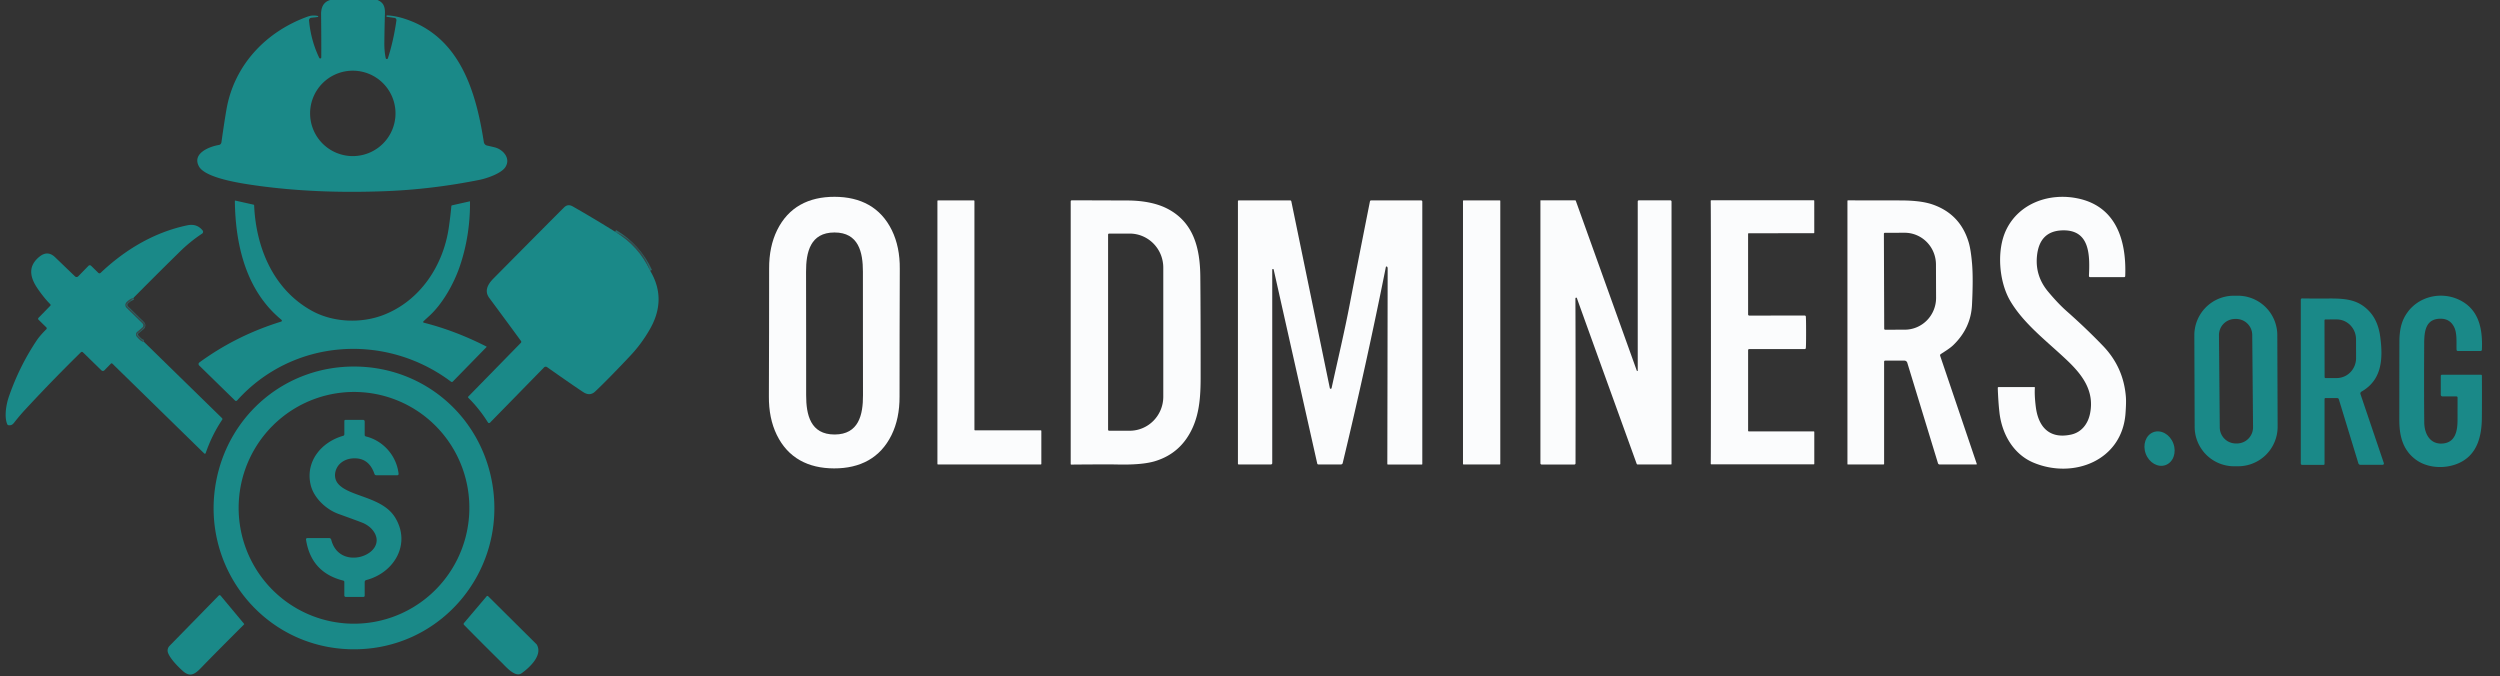
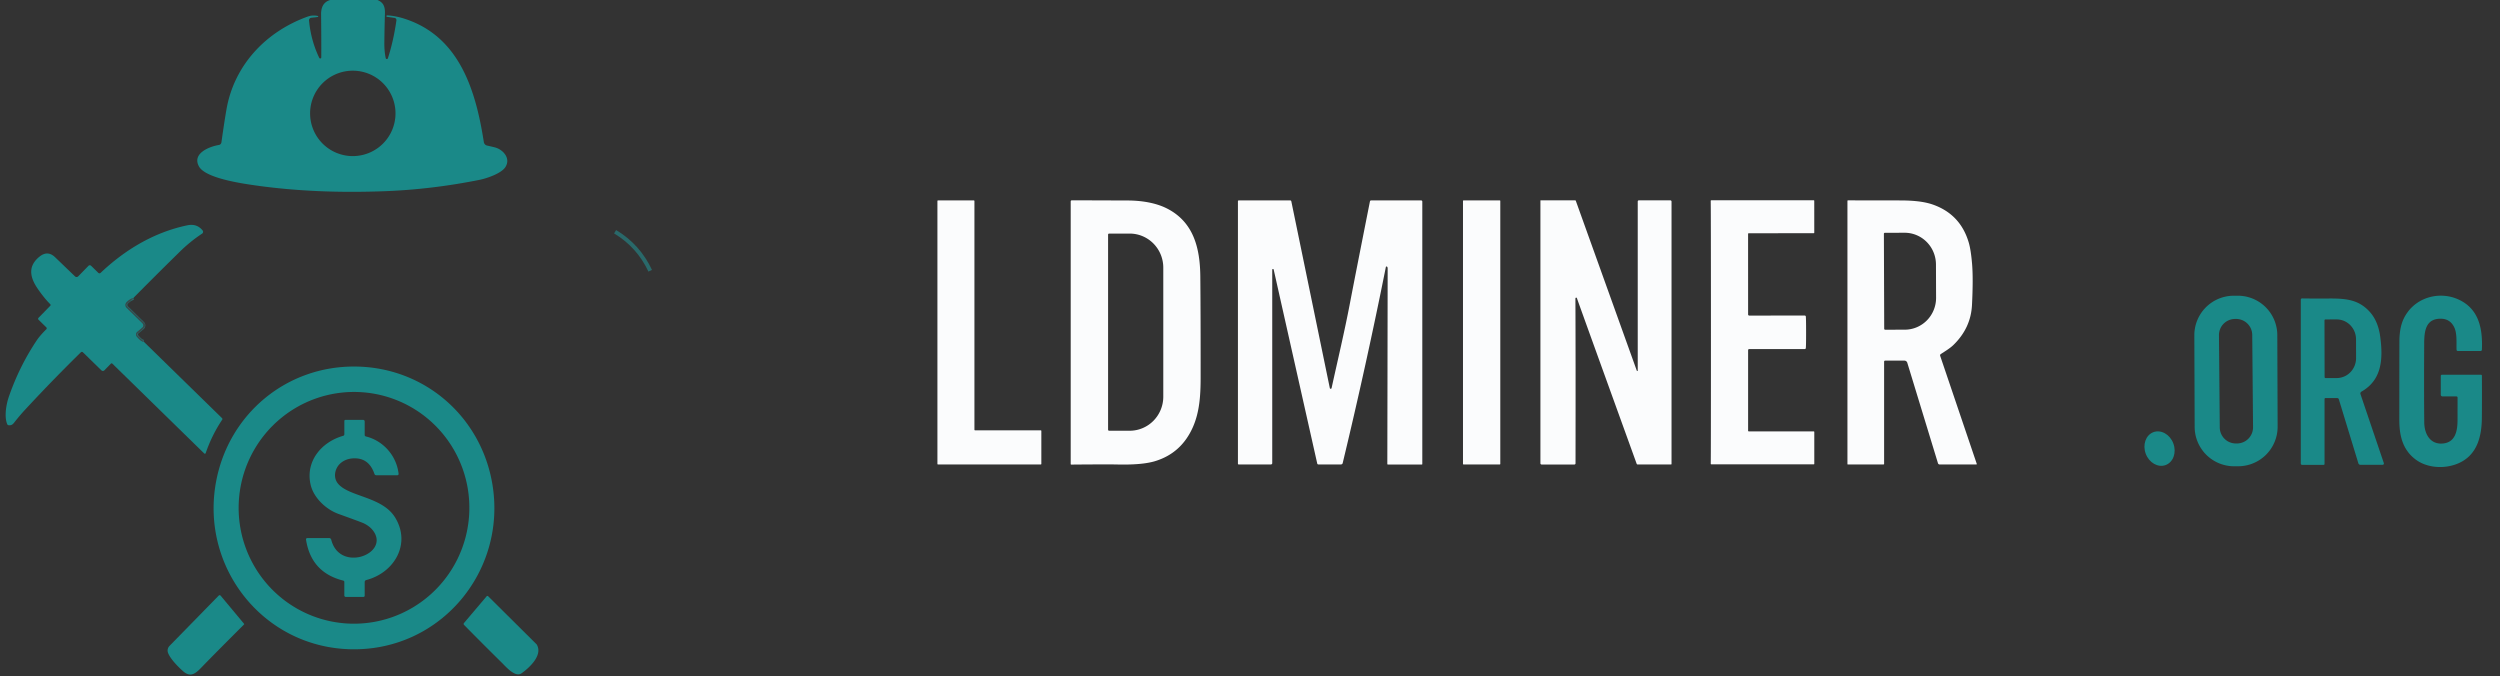
<svg xmlns="http://www.w3.org/2000/svg" xmlns:ns1="http://sodipodi.sourceforge.net/DTD/sodipodi-0.dtd" xmlns:ns2="http://www.inkscape.org/namespaces/inkscape" version="1.1" viewBox="0.00 0.00 1268.00 343.00" id="svg265" ns1:docname="old.svg" ns2:version="1.2.2 (b0a8486541, 2022-12-01)">
  <rect x="0.00" y="0.00" width="1268.00" height="343.00" fill="#333333" stroke="none" />
  <defs id="defs269" />
  <ns1:namedview id="namedview267" pagecolor="#ffffff" bordercolor="#000000" borderopacity="0.25" ns2:showpageshadow="2" ns2:pageopacity="0.0" ns2:pagecheckerboard="0" ns2:deskcolor="#d1d1d1" showgrid="false" ns2:zoom="0.84317465" ns2:cx="521.24432" ns2:cy="144.09826" ns2:window-width="1920" ns2:window-height="971" ns2:window-x="0" ns2:window-y="392" ns2:window-maximized="1" ns2:current-layer="svg265" />
  <g stroke-width="2.00" fill="none" stroke-linecap="butt" id="g217" ns2:export-filename="g217.png" ns2:export-xdpi="96" ns2:export-ydpi="96">
    <path stroke="#29696a" vector-effect="non-scaling-stroke" d="   M 311.98 117.53   Q 323.90 124.71 329.78 137.33" id="path213" />
    <path stroke="#29696a" vector-effect="non-scaling-stroke" d="   M 67.66 151.12   Q 65.77 151.67 64.19 153.31   A 2.00 1.99 -45.9 0 0 64.23 156.12   L 72.24 163.95   A 1.53 1.53 0.0 0 1 72.15 166.22   L 69.60 168.35   A 1.67 1.66 -39.7 0 0 69.38 170.68   Q 71.61 173.40 72.96 173.34" id="path215" />
  </g>
  <path fill="#1a8988" d="   M 191.46 0.00   C 194.56 1.28 195.34 3.49 195.24 6.87   Q 195.05 12.88 194.94 21.50   Q 194.88 25.94 195.65 29.49   A 0.57 0.56 48.0 0 0 196.74 29.55   Q 199.56 20.83 201.07 10.34   A 1.11 1.11 0.0 0 0 200.13 9.08   L 196.14 8.51   A 0.16 0.15 -80.0 0 1 196.01 8.32   L 196.11 7.87   A 0.10 0.10 0.0 0 1 196.22 7.79   Q 200.62 8.00 205.43 9.58   C 233.27 18.70 241.37 46.20 245.40 72.06   A 2.17 2.16 1.6 0 0 247.09 73.84   Q 248.10 74.05 250.79 74.70   C 255.15 75.75 259.26 80.33 256.28 84.83   C 254.19 87.99 246.92 90.48 243.22 91.22   Q 219.31 96.01 196.00 96.94   Q 159.58 98.39 128.77 93.93   C 121.97 92.95 104.16 90.30 100.92 84.43   C 97.27 77.82 106.18 74.33 111.00 73.54   A 1.58 1.58 0.0 0 0 112.31 72.20   Q 113.68 62.35 114.85 55.58   C 118.73 33.12 134.76 16.11 155.95 8.45   Q 158.61 7.49 161.24 8.11   A 0.24 0.24 0.0 0 1 161.30 8.55   Q 161.05 8.70 157.92 9.00   A 1.31 1.31 0.0 0 0 156.74 10.42   Q 157.67 20.48 161.93 29.36   A 0.54 0.54 0.0 0 0 162.95 29.13   Q 163.00 19.78 162.86 7.30   Q 162.79 1.35 167.49 0.00   L 191.46 0.00   Z   M 200.60 57.51   A 21.66 21.66 0.0 0 0 178.94 35.85   A 21.66 21.66 0.0 0 0 157.28 57.51   A 21.66 21.66 0.0 0 0 178.94 79.17   A 21.66 21.66 0.0 0 0 200.60 57.51   Z" id="path219" />
-   <path fill="#37494b" d="   M 423.30 99.82   C 436.48 99.84 446.67 105.14 452.37 116.82   Q 456.47 125.23 456.37 136.38   Q 456.33 140.89 456.28 168.75   Q 456.23 196.62 456.25 201.12   Q 456.31 212.27 452.18 220.67   C 446.44 232.33 436.22 237.59 423.05 237.57   C 409.87 237.54 399.67 232.25 393.98 220.57   Q 389.88 212.15 389.98 201.00   Q 390.02 196.49 390.07 168.63   Q 390.12 140.77 390.10 136.26   Q 390.04 125.11 394.17 116.71   C 399.91 105.05 410.12 99.79 423.30 99.82   Z   M 408.87 169.16   Q 408.89 195.45 408.88 200.50   C 408.87 210.32 411.03 220.39 423.31 220.38   C 435.60 220.37 437.75 210.29 437.71 200.48   Q 437.70 195.43 437.68 169.13   Q 437.66 142.84 437.67 137.79   C 437.68 127.97 435.52 117.90 423.23 117.91   C 410.95 117.92 408.80 127.99 408.83 137.81   Q 408.85 142.86 408.87 169.16   Z" id="path221" style="fill:#fbfcfd;fill-opacity:1" />
-   <path fill="#37494b" d="   M 1031.80 196.32   A 0.29 0.28 2.7 0 1 1032.09 196.63   Q 1031.82 200.49 1032.57 206.45   C 1033.84 216.44 1039.39 222.82 1050.43 220.43   C 1055.68 219.29 1058.98 215.11 1060.07 209.76   C 1062.32 198.66 1056.58 190.58 1048.85 183.17   C 1038.71 173.45 1026.65 164.56 1019.64 152.70   C 1013.82 142.87 1012.60 126.85 1017.54 116.59   C 1024.05 103.06 1039.41 97.62 1053.91 100.65   C 1073.46 104.74 1078.61 122.17 1077.91 140.06   A 0.53 0.52 1.1 0 1 1077.38 140.56   L 1060.09 140.56   A 0.58 0.58 0.0 0 1 1059.51 139.96   C 1060.00 129.47 1060.14 116.25 1045.76 116.85   Q 1034.29 117.34 1033.13 130.08   Q 1032.23 140.06 1038.82 147.94   Q 1043.84 153.95 1048.16 157.77   Q 1058.22 166.66 1066.68 175.47   Q 1077.14 186.37 1078.26 201.46   Q 1078.46 204.17 1078.06 209.68   C 1076.30 233.72 1051.53 243.11 1031.37 234.65   C 1021.15 230.36 1015.34 220.09 1014.11 209.13   Q 1013.50 203.67 1013.27 196.76   A 0.43 0.43 0.0 0 1 1013.70 196.32   L 1031.80 196.32   Z" id="path223" style="fill:#fbfcfd;fill-opacity:1" />
  <path fill="#37494b" d="   M 475.46 235.27   L 475.46 101.96   A 0.32 0.32 0.0 0 1 475.78 101.64   L 493.91 101.64   A 0.32 0.32 0.0 0 1 494.23 101.96   L 494.23 217.94   A 0.32 0.32 0.0 0 0 494.55 218.26   L 527.85 218.26   A 0.32 0.32 0.0 0 1 528.17 218.58   L 528.17 235.27   A 0.32 0.32 0.0 0 1 527.85 235.59   L 475.78 235.59   A 0.32 0.32 0.0 0 1 475.46 235.27   Z" id="path225" style="fill:#fbfcfd;fill-opacity:1" />
  <path fill="#37494b" d="   M 543.61 101.60   Q 548.95 101.61 572.00 101.69   C 578.63 101.71 585.94 102.76 591.72 105.66   C 605.43 112.53 608.67 125.86 608.80 140.25   Q 608.99 160.22 608.96 191.76   C 608.95 200.78 608.36 209.08 605.05 216.60   Q 599.18 229.92 585.67 233.95   Q 579.16 235.88 566.68 235.59   Q 561.61 235.48 543.35 235.64   A 0.29 0.29 0.0 0 1 543.06 235.35   L 543.06 102.15   A 0.55 0.55 0.0 0 1 543.61 101.60   Z   M 562.02 119.01   L 562.02 217.93   A 0.54 0.54 0.0 0 0 562.56 218.47   L 572.98 218.47   A 17.28 17.04 90.0 0 0 590.02 201.19   L 590.02 135.75   A 17.28 17.04 -90.0 0 0 572.98 118.47   L 562.56 118.47   A 0.54 0.54 0.0 0 0 562.02 119.01   Z" id="path227" style="fill:#fbfcfd;fill-opacity:1" />
  <path fill="#37494b" d="   M 674.48 196.83   A 0.46 0.46 0.0 0 0 675.38 196.84   C 678.52 182.49 681.93 168.29 684.76 153.44   Q 687.03 141.52 694.83 102.17   A 0.65 0.65 0.0 0 1 695.47 101.64   L 720.80 101.64   A 0.59 0.59 0.0 0 1 721.39 102.23   L 721.39 235.38   A 0.22 0.22 0.0 0 1 721.17 235.60   L 703.93 235.60   A 0.28 0.28 0.0 0 1 703.65 235.32   Q 703.73 199.37 703.81 143.25   Q 703.82 139.43 703.82 136.13   Q 703.82 135.62 703.55 135.30   A 0.37 0.37 0.0 0 0 702.90 135.47   Q 693.08 184.70 681.01 234.90   A 0.86 0.86 0.0 0 1 680.17 235.56   L 668.65 235.56   A 0.56 0.55 83.4 0 1 668.11 235.13   L 646.02 136.77   A 0.37 0.37 0.0 0 0 645.28 136.85   L 645.28 234.94   A 0.63 0.62 0.0 0 1 644.65 235.56   L 628.21 235.56   A 0.33 0.33 0.0 0 1 627.88 235.23   L 627.88 102.05   A 0.41 0.41 0.0 0 1 628.29 101.64   L 654.36 101.64   A 0.61 0.61 0.0 0 1 654.96 102.13   L 674.48 196.83   Z" id="path229" style="fill:#fbfcfd;fill-opacity:1" />
  <rect fill="#37494b" x="742.03" y="101.63" width="18.92" height="133.96" rx="0.26" id="rect231" style="fill:#fbfcfd;fill-opacity:1" />
  <path fill="#37494b" d="   M 799.05 151.39   Q 799.19 179.19 799.11 235.01   A 0.59 0.58 90.0 0 1 798.53 235.60   L 781.90 235.60   A 0.60 0.60 0.0 0 1 781.30 235.00   L 781.30 101.75   A 0.13 0.13 0.0 0 1 781.43 101.62   L 798.92 101.62   A 0.36 0.36 0.0 0 1 799.26 101.87   L 830.20 188.05   A 0.24 0.24 0.0 0 0 830.66 187.97   L 830.66 102.16   A 0.54 0.53 -90.0 0 1 831.19 101.62   L 847.20 101.62   A 0.60 0.60 0.0 0 1 847.80 102.22   L 847.80 235.32   A 0.28 0.27 -0.0 0 1 847.52 235.59   L 830.62 235.59   A 0.54 0.53 79.7 0 1 830.12 235.24   Q 800.42 153.09 799.87 151.39   Q 799.77 151.09 799.66 151.02   A 0.42 0.39 -74.6 0 0 799.05 151.39   Z" id="path233" style="fill:#fbfcfd;fill-opacity:1" />
  <path fill="#37494b" d="   M 916.05 168.55   Q 916.05 175.46 915.91 176.56   A 0.54 0.54 0.0 0 1 915.37 177.04   L 887.22 177.04   A 0.58 0.58 0.0 0 0 886.64 177.62   L 886.64 218.46   A 0.34 0.34 0.0 0 0 886.98 218.80   L 919.90 218.80   A 0.31 0.31 0.0 0 1 920.21 219.11   L 920.21 235.23   A 0.29 0.29 0.0 0 1 919.92 235.52   L 868.00 235.52   A 0.32 0.31 -89.2 0 1 867.69 235.19   Q 867.79 231.50 867.79 168.55   Q 867.78 105.60 867.67 101.91   A 0.32 0.31 89.1 0 1 867.98 101.58   L 919.90 101.57   A 0.29 0.29 0.0 0 1 920.19 101.86   L 920.20 117.98   A 0.31 0.31 0.0 0 1 919.89 118.29   L 886.97 118.30   A 0.34 0.34 0.0 0 0 886.63 118.64   L 886.64 159.48   A 0.58 0.58 0.0 0 0 887.22 160.06   L 915.37 160.05   A 0.54 0.54 0.0 0 1 915.91 160.53   Q 916.05 161.64 916.05 168.55   Z" id="path235" style="fill:#fbfcfd;fill-opacity:1" />
  <path fill="#37494b" d="   M 937.24 235.58   A 0.23 0.22 90.0 0 1 937.02 235.35   L 937.02 101.91   A 0.30 0.30 0.0 0 1 937.32 101.61   Q 940.75 101.65 963.50 101.66   C 969.10 101.66 975.33 102.00 980.37 103.77   Q 994.37 108.70 998.57 123.10   Q 999.64 126.75 1000.23 133.75   Q 1000.87 141.26 1000.19 154.73   Q 999.59 166.42 990.75 175.00   C 988.95 176.74 986.41 178.24 984.39 179.56   A 0.81 0.81 0.0 0 0 984.06 180.50   L 1002.61 235.26   A 0.25 0.25 0.0 0 1 1002.37 235.59   L 983.81 235.59   A 0.93 0.92 81.4 0 1 982.93 234.93   L 967.38 184.00   A 1.55 1.54 -8.3 0 0 965.90 182.90   L 956.15 182.90   A 0.53 0.53 0.0 0 0 955.62 183.43   L 955.62 235.25   A 0.33 0.33 0.0 0 1 955.29 235.58   L 937.24 235.58   Z   M 955.51 118.58   L 955.67 166.76   A 0.49 0.49 0.0 0 0 956.17 167.24   L 966.16 167.21   A 16.13 15.88 89.8 0 0 981.98 151.02   L 981.92 134.12   A 16.13 15.88 89.8 0 0 965.98 118.05   L 955.99 118.08   A 0.49 0.49 0.0 0 0 955.51 118.58   Z" id="path237" style="fill:#fbfcfd;fill-opacity:1" />
-   <path fill="#1a8988" d="   M 214.93 163.67   Q 230.85 167.68 246.69 175.75   A 0.19 0.18 36.3 0 1 246.74 176.05   L 229.66 193.53   A 0.68 0.67 -49.1 0 1 228.77 193.60   C 195.41 168.57 148.47 171.77 120.25 203.12   A 0.72 0.72 0.0 0 1 119.21 203.15   L 101.01 185.36   A 1.00 1.00 0.0 0 1 101.12 183.84   Q 119.88 170.14 142.58 163.13   A 0.54 0.54 0.0 0 0 142.76 162.20   C 124.81 147.49 119.38 124.26 119.12 101.95   A 0.21 0.21 0.0 0 1 119.38 101.74   L 128.61 103.81   A 0.38 0.37 -85.9 0 1 128.90 104.15   C 129.83 125.78 138.75 146.96 158.24 157.67   C 169.09 163.63 183.33 164.12 194.67 159.68   C 212.96 152.54 224.75 134.96 227.61 115.55   Q 228.43 109.98 228.93 104.56   A 0.48 0.47 86.8 0 1 229.31 104.13   L 238.22 102.13   A 0.13 0.12 -7.2 0 1 238.38 102.25   Q 238.51 119.80 233.05 135.53   C 230.18 143.82 224.63 153.92 217.82 160.16   Q 214.95 162.78 214.73 163.04   A 0.39 0.39 0.0 0 0 214.93 163.67   Z" id="path239" />
-   <path fill="#1a8988" d="   M 311.98 117.53   Q 323.90 124.71 329.78 137.33   Q 338.34 151.70 329.65 166.92   Q 325.40 174.37 319.80 180.31   Q 308.50 192.33 301.85 198.59   Q 299.21 201.07 295.84 198.89   Q 291.15 195.83 277.48 186.21   A 1.19 1.19 0.0 0 0 275.94 186.35   L 248.55 214.36   A 0.69 0.69 0.0 0 1 247.47 214.24   Q 243.21 207.41 237.54 201.77   A 0.46 0.45 -46.4 0 1 237.53 201.13   L 264.19 173.87   A 0.72 0.71 49.1 0 0 264.25 172.95   Q 255.77 161.38 248.16 151.11   C 245.47 147.48 247.53 144.04 250.27 141.27   Q 282.55 108.69 286.15 105.16   Q 288.04 103.30 290.48 104.69   Q 301.44 110.94 311.98 117.53   Z" id="path241" />
  <path fill="#1a8988" d="   M 67.66 151.12   Q 65.77 151.67 64.19 153.31   A 2.00 1.99 -45.9 0 0 64.23 156.12   L 72.24 163.95   A 1.53 1.53 0.0 0 1 72.15 166.22   L 69.60 168.35   A 1.67 1.66 -39.7 0 0 69.38 170.68   Q 71.61 173.40 72.96 173.34   L 112.63 212.10   A 0.60 0.59 39.3 0 1 112.71 212.86   Q 107.46 220.68 104.33 229.82   A 0.45 0.45 0.0 0 1 103.59 230.00   L 56.98 184.43   A 0.52 0.52 0.0 0 0 56.25 184.44   L 52.94 187.82   A 1.06 1.06 0.0 0 1 51.44 187.84   L 42.07 178.69   A 0.75 0.75 0.0 0 0 41.01 178.69   Q 26.37 193.06 12.53 208.02   Q 9.79 210.99 7.06 214.51   Q 5.94 215.94 4.34 215.67   A 0.94 0.92 84.3 0 1 3.63 215.08   C 2.09 211.15 3.16 205.07 4.48 201.25   Q 9.80 185.82 18.68 172.56   C 19.90 170.74 21.87 168.58 23.49 167.02   A 0.69 0.69 0.0 0 0 23.49 166.03   L 19.54 162.17   A 0.69 0.69 0.0 0 1 19.53 161.20   L 25.50 155.09   A 0.56 0.55 -45.4 0 0 25.50 154.30   Q 22.42 151.21 19.19 146.54   C 15.30 140.91 13.88 135.18 19.98 130.21   Q 24.15 126.81 27.95 130.47   Q 33.13 135.45 38.03 140.17   A 1.17 1.17 0.0 0 0 39.68 140.15   L 44.88 134.82   A 0.94 0.94 0.0 0 1 46.21 134.81   L 49.89 138.41   A 0.81 0.81 0.0 0 0 51.01 138.41   C 63.33 126.72 78.21 117.76 95.05 114.27   Q 99.84 113.28 102.75 116.86   A 1.11 1.11 0.0 0 1 102.50 118.50   Q 96.57 122.41 91.31 127.56   Q 79.28 139.36 67.66 151.12   Z" id="path243" />
-   <path fill="#37494b" d="   M 311.98 117.53   Q 325.23 123.57 329.78 137.33   Q 323.90 124.71 311.98 117.53   Z" id="path245" />
  <path fill="#1a8988" d="   M 1155.211 216.396   A 20.02 20.02 0.0 0 1 1135.261 236.486   L 1133.221 236.493   A 20.02 20.02 0.0 0 1 1113.131 216.543   L 1112.969 170.084   A 20.02 20.02 0.0 0 1 1132.919 149.994   L 1134.959 149.987   A 20.02 20.02 0.0 0 1 1155.049 169.937   L 1155.211 216.396   Z   M 1142.335 169.877   A 8.18 8.18 0.0 0 0 1134.084 161.769   L 1133.564 161.774   A 8.18 8.18 0.0 0 0 1125.456 170.024   L 1125.864 216.823   A 8.18 8.18 0.0 0 0 1134.116 224.931   L 1134.636 224.927   A 8.18 8.18 0.0 0 0 1142.744 216.675   L 1142.335 169.877   Z" id="path247" />
  <path fill="#1a8988" d="   M 1245.98 177.45   C 1245.78 174.67 1246.39 169.38 1244.83 166.09   Q 1242.69 161.60 1237.77 161.65   C 1229.09 161.72 1229.58 170.22 1229.54 176.50   Q 1229.42 197.33 1229.58 214.24   C 1229.63 220.14 1232.68 225.81 1239.50 224.89   C 1245.45 224.09 1246.44 218.32 1246.46 213.25   Q 1246.47 208.89 1246.48 201.63   A 0.56 0.56 0.0 0 0 1245.92 201.07   L 1238.84 201.07   A 0.88 0.88 0.0 0 1 1237.96 200.19   L 1237.96 190.67   A 0.62 0.61 -0.0 0 1 1238.58 190.06   L 1258.31 190.06   A 0.51 0.50 -0.0 0 1 1258.82 190.56   Q 1258.89 202.26 1258.80 212.00   C 1258.72 221.80 1256.20 231.31 1246.28 235.25   C 1239.48 237.94 1230.89 237.39 1225.05 232.94   C 1218.69 228.09 1216.93 221.08 1216.93 213.00   Q 1216.94 172.58 1217.00 171.50   C 1217.28 166.46 1218.14 162.62 1220.90 158.67   C 1226.74 150.32 1238.06 147.72 1247.16 152.00   C 1257.38 156.80 1259.29 166.84 1258.81 177.42   A 0.64 0.64 0.0 0 1 1258.17 178.03   L 1246.59 178.03   A 0.62 0.61 88.0 0 1 1245.98 177.45   Z" id="path249" />
  <path fill="#37494b" d="   M 67.66 151.12   L 64.34 154.21   A 0.74 0.72 -44.5 0 0 64.32 155.27   L 73.33 164.08   A 1.19 1.19 0.0 0 1 73.45 165.65   Q 72.05 167.55 69.66 169.19   A 0.59 0.59 0.0 0 0 69.58 170.10   L 72.96 173.34   Q 71.61 173.40 69.38 170.68   A 1.67 1.66 -39.7 0 1 69.60 168.35   L 72.15 166.22   A 1.53 1.53 0.0 0 0 72.24 163.95   L 64.23 156.12   A 2.00 1.99 -45.9 0 1 64.19 153.31   Q 65.77 151.67 67.66 151.12   Z" id="path251" />
  <path fill="#1a8988" d="   M 1179.48 201.91   A 0.47 0.47 0.0 0 0 1179.01 202.38   L 1179.01 235.33   A 0.45 0.44 -90.0 0 1 1178.57 235.78   L 1167.63 235.78   A 0.67 0.66 -0.0 0 1 1166.96 235.12   L 1166.96 151.98   A 0.62 0.62 0.0 0 1 1167.59 151.36   Q 1174.39 151.45 1178.48 151.42   C 1188.11 151.34 1195.56 151.16 1201.86 158.08   Q 1206.22 162.85 1207.27 170.92   C 1208.71 182.00 1208.19 192.69 1197.72 198.64   A 1.07 1.07 0.0 0 0 1197.24 199.92   L 1209.08 234.88   A 0.67 0.67 0.0 0 1 1208.44 235.76   L 1197.20 235.76   A 1.09 1.08 81.2 0 1 1196.17 235.00   L 1186.25 202.50   A 0.84 0.83 -8.4 0 0 1185.45 201.91   L 1179.48 201.91   Z   M 1178.98 162.49   L 1179.04 191.29   A 0.47 0.47 0.0 0 0 1179.51 191.76   L 1185.20 191.75   A 10.10 9.82 89.9 0 0 1195.00 181.64   L 1194.98 172.10   A 10.10 9.82 89.9 0 0 1185.14 162.01   L 1179.45 162.02   A 0.47 0.47 0.0 0 0 1178.98 162.49   Z" id="path253" />
  <path fill="#1a8988" d="   M 180.33 185.91   C 215.40 186.30 244.12 211.41 249.77 245.79   C 256.97 289.68 223.64 329.81 178.76 329.32   C 133.89 328.83 101.44 287.98 109.60 244.26   C 116.00 210.01 145.27 185.53 180.33 185.91   Z   M 183.035 198.903   A 58.77 58.51 -86.6 0 0 121.143 254.1   A 58.77 58.51 -86.6 0 0 176.065 316.237   A 58.77 58.51 -86.6 0 0 237.957 261.04   A 58.77 58.51 -86.6 0 0 183.035 198.903   Z" id="path255" />
  <path fill="#1a8988" d="   M 184.97 213.75   L 184.97 220.60   A 0.80 0.79 7.0 0 0 185.58 221.37   C 194.41 223.52 201.16 231.19 202.17 240.33   A 0.64 0.63 86.8 0 1 201.54 241.04   L 190.81 241.04   A 0.93 0.92 -9.1 0 1 189.93 240.41   Q 187.22 232.40 179.78 232.46   Q 175.87 232.49 173.13 234.60   C 169.95 237.04 168.67 241.95 171.44 245.30   C 177.01 252.03 193.86 251.81 200.40 262.47   C 208.65 275.91 199.91 290.56 185.73 294.21   A 1.02 1.01 -7.4 0 0 184.97 295.19   L 184.97 302.17   A 0.59 0.58 0.0 0 1 184.38 302.75   L 175.37 302.75   A 0.73 0.73 0.0 0 1 174.64 302.02   L 174.64 295.15   A 0.68 0.68 0.0 0 0 174.13 294.49   Q 157.78 290.41 155.21 273.67   A 0.67 0.67 0.0 0 1 155.87 272.90   L 166.94 272.90   A 1.10 1.09 82.8 0 1 168.00 273.73   C 172.17 290.25 196.61 281.38 189.88 270.11   Q 188.02 267.01 184.19 265.29   Q 182.86 264.70 171.65 260.65   C 165.41 258.39 159.11 252.57 157.55 245.86   C 154.81 234.04 162.99 224.17 174.11 221.03   A 0.74 0.74 0.0 0 0 174.65 220.32   L 174.65 213.52   A 0.55 0.55 0.0 0 1 175.20 212.97   L 184.20 212.97   A 0.78 0.77 -90.0 0 1 184.97 213.75   Z" id="path257" />
  <ellipse fill="#1a8988" cx="0.00" cy="0.00" transform="translate(1095.32,227.53) rotate(-110.5)" rx="8.90" ry="7.47" id="ellipse259" />
  <path fill="#1a8988" d="   M 123.80 316.40   A 0.23 0.23 0.0 0 1 123.79 316.71   Q 108.29 332.19 102.21 338.50   C 99.03 341.81 96.54 343.75 92.71 340.31   C 90.08 337.95 86.43 334.19 85.25 331.20   A 3.39 3.37 -33.7 0 1 85.98 327.60   L 110.93 302.09   A 0.65 0.64 -42.8 0 1 111.90 302.12   L 123.80 316.40   Z" id="path261" />
  <path fill="#1a8988" d="   M 246.80 302.46   A 0.55 0.55 0.0 0 1 247.61 302.43   L 272.12 326.76   A 0.47 0.43 9.1 0 1 272.23 326.90   C 275.48 332.29 268.51 338.67 264.52 341.50   C 261.37 343.74 256.73 338.32 254.69 336.30   Q 244.37 326.12 235.38 316.98   A 0.74 0.74 0.0 0 1 235.34 315.98   L 246.80 302.46   Z" id="path263" />
</svg>